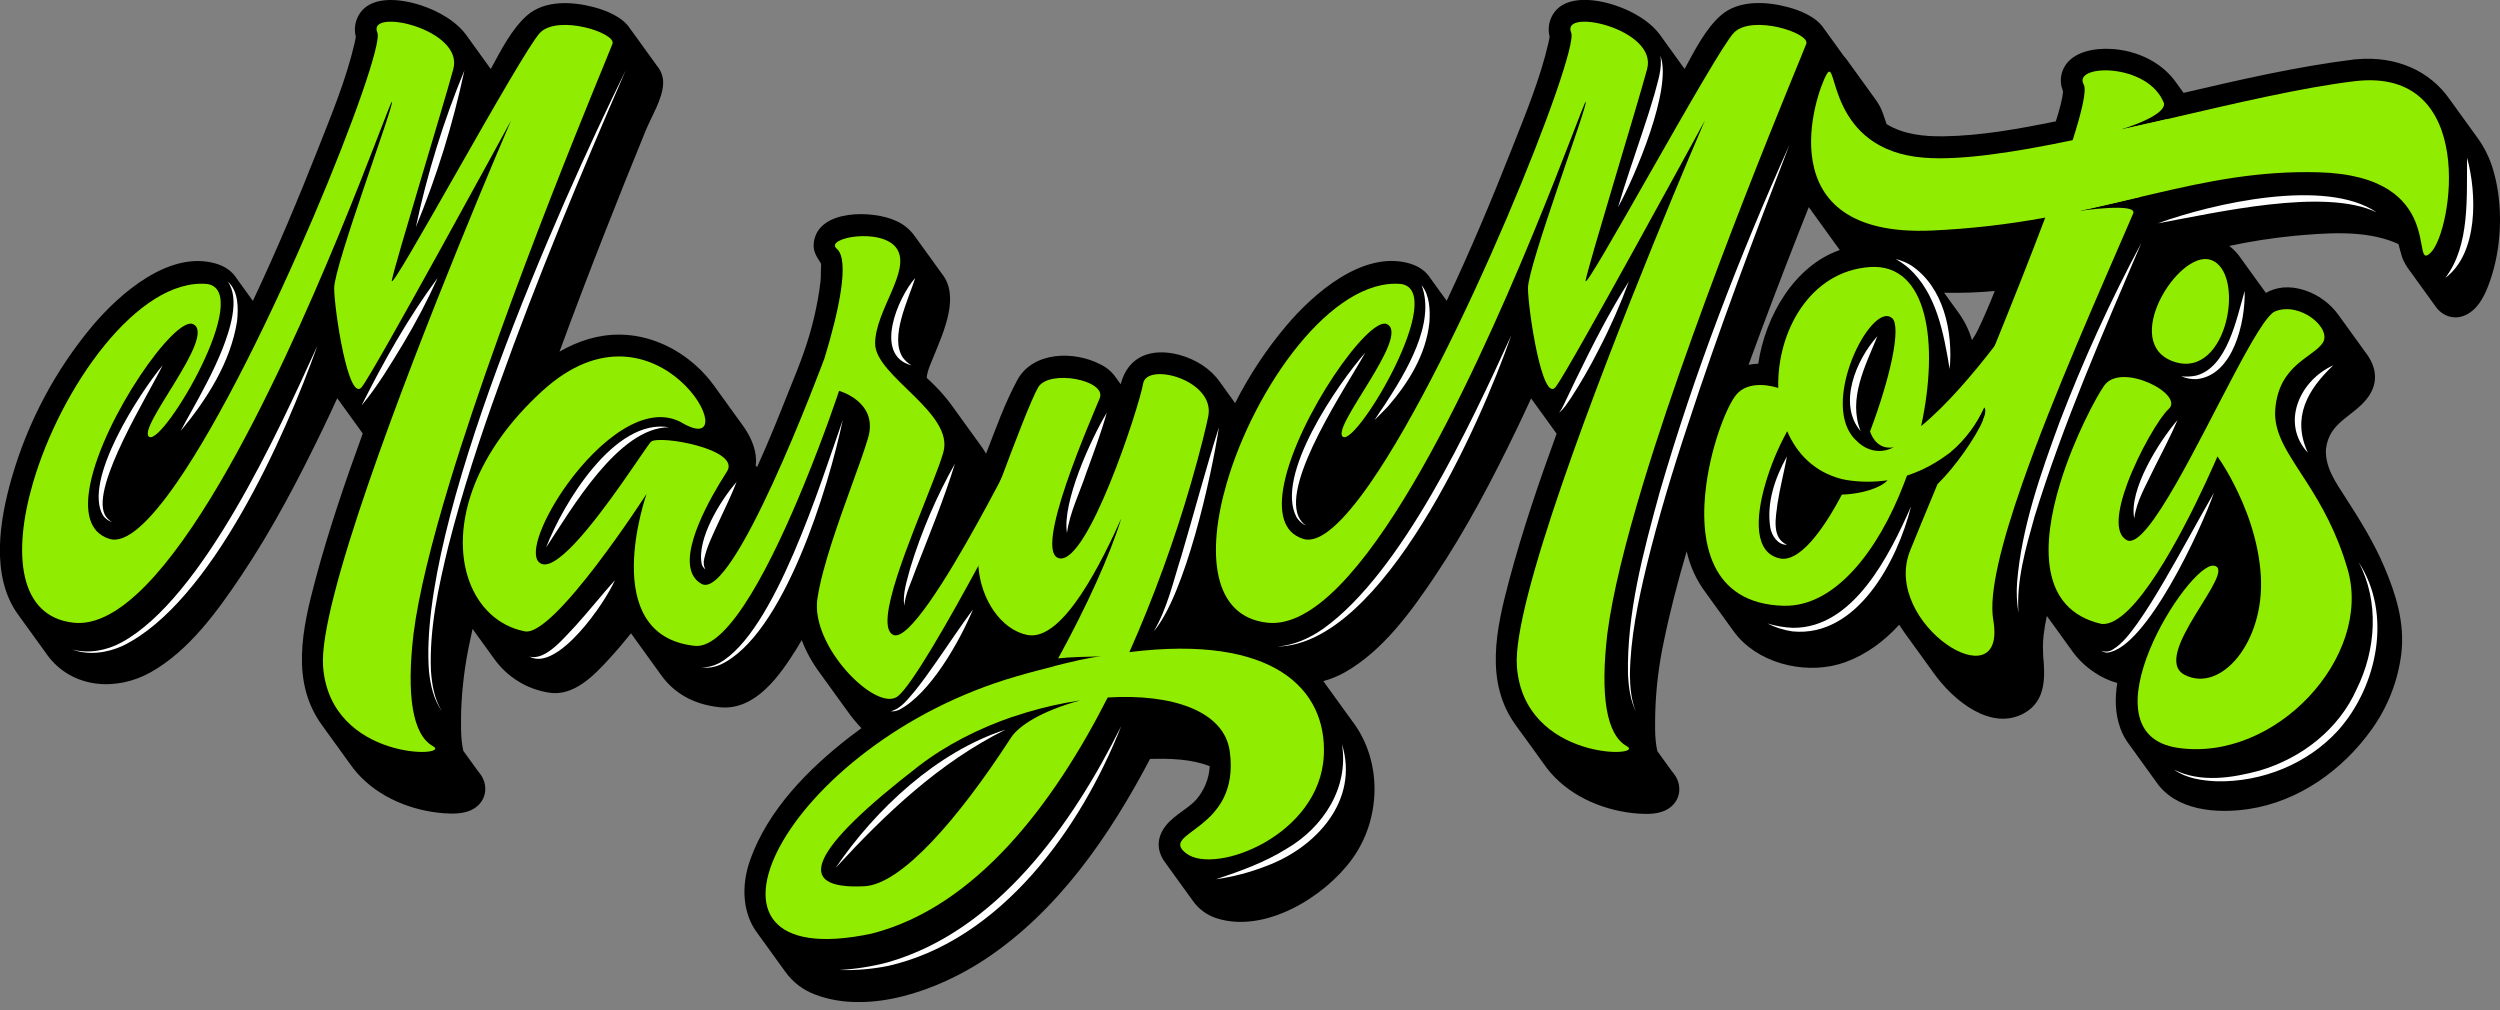
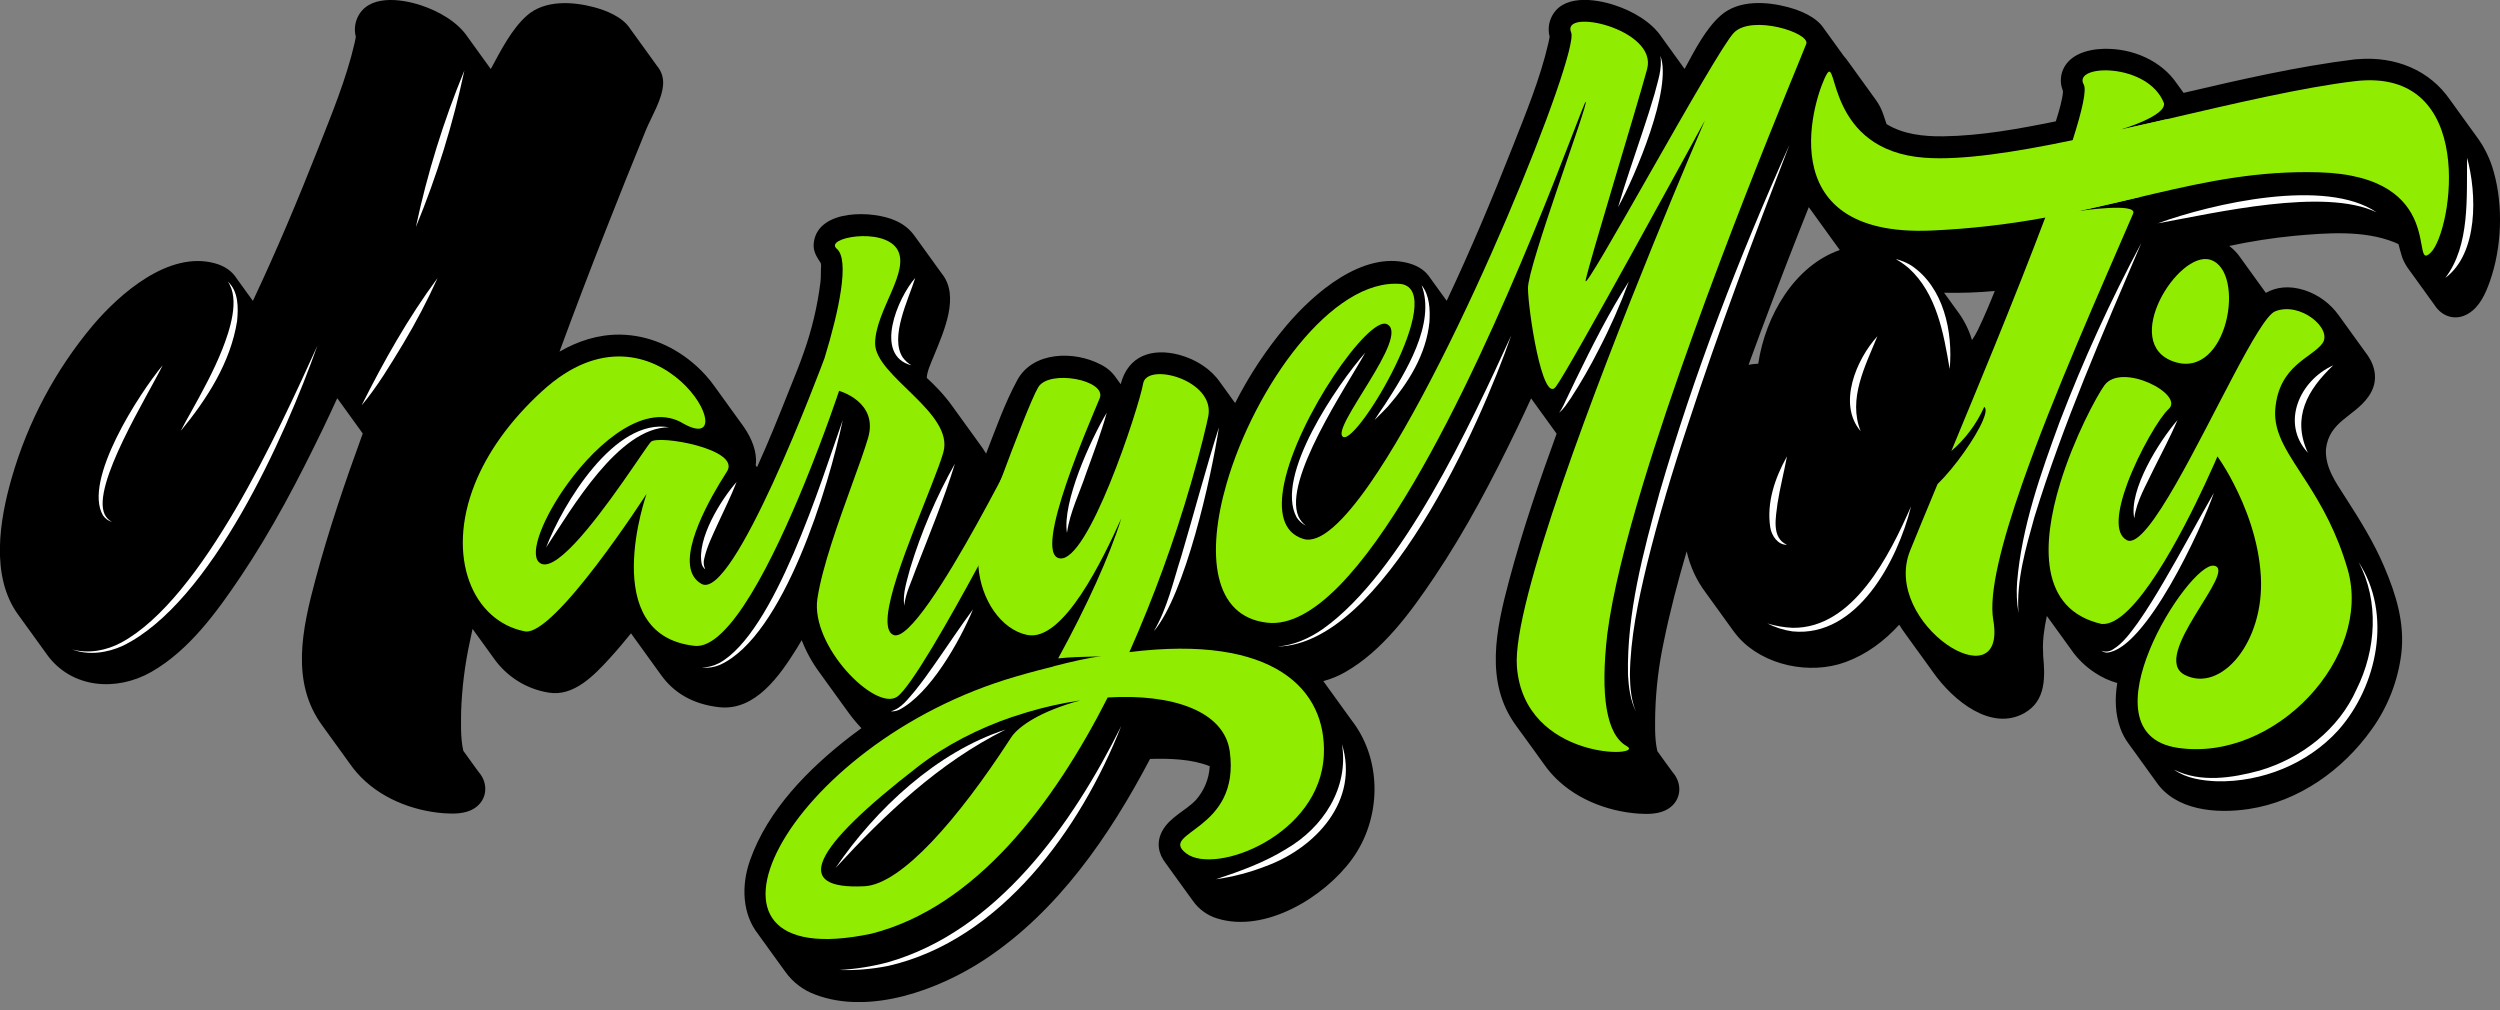
<svg xmlns="http://www.w3.org/2000/svg" width="193" height="78" viewBox="0 0 193 78" fill="none">
  <rect x="0" y="0" width="193" height="78" fill="#808080" stroke="none" />
  <g clip-path="url(#clip0_1311_568)">
    <path d="M192.509 13.24C192.245 12.283 191.809 11.383 191.223 10.585C191.177 10.519 191.13 10.455 191.083 10.39L190.944 10.197C190.896 10.133 190.851 10.069 190.802 10.004C190.754 9.94 190.711 9.876 190.663 9.811C190.614 9.747 190.57 9.681 190.523 9.618C190.476 9.556 190.431 9.488 190.384 9.425C190.337 9.363 190.291 9.295 190.244 9.231L190.104 9.038C190.059 8.972 190.012 8.909 189.965 8.845C189.918 8.78 189.872 8.714 189.825 8.652C189.778 8.589 189.733 8.521 189.686 8.459C189.639 8.396 189.593 8.328 189.546 8.264L189.407 8.071C189.361 8.005 189.314 7.942 189.267 7.878C189.22 7.814 189.175 7.748 189.128 7.685C187.569 5.44 184.974 4.326 182.011 4.568C181.941 4.568 181.871 4.573 181.801 4.582C177.338 5.132 172.951 6.148 168.574 7.169C168.544 7.125 168.509 7.082 168.477 7.04C168.445 6.998 168.384 6.909 168.337 6.845C168.29 6.781 168.245 6.716 168.198 6.652C168.151 6.588 168.105 6.523 168.058 6.459C166.871 4.7 164.66 3.715 162.415 3.769C161.135 3.801 159.615 4.223 159.183 5.599C159.092 5.91 159.072 6.237 159.124 6.557C159.149 6.74 159.235 6.896 159.265 7.065C159.22 7.69 158.966 8.557 158.709 9.368C155.85 9.947 152.946 10.483 150.025 10.523C148.512 10.543 146.92 10.373 145.64 9.578C145.564 9.354 145.489 9.124 145.408 8.882C145.264 8.433 145.046 8.013 144.762 7.638C144.719 7.571 144.671 7.507 144.623 7.444C144.574 7.382 144.532 7.314 144.483 7.251C144.434 7.189 144.392 7.119 144.344 7.058C144.295 6.998 144.253 6.926 144.204 6.865C144.155 6.805 144.113 6.733 144.064 6.671C144.016 6.608 143.974 6.54 143.925 6.478C143.876 6.415 143.834 6.347 143.785 6.285C143.737 6.222 143.694 6.153 143.646 6.092C143.597 6.031 143.555 5.96 143.506 5.899C143.457 5.838 143.415 5.767 143.367 5.706C143.318 5.645 143.276 5.574 143.227 5.511C143.178 5.448 143.136 5.381 143.087 5.318C143.039 5.255 142.997 5.186 142.948 5.125C142.899 5.064 142.855 4.993 142.808 4.932C142.761 4.871 142.716 4.8 142.667 4.739C142.582 4.609 142.486 4.487 142.381 4.373C142.366 4.353 142.348 4.334 142.332 4.316C142.289 4.248 142.243 4.183 142.193 4.121C142.149 4.055 142.104 3.991 142.053 3.928C142.003 3.865 141.964 3.798 141.914 3.735C141.863 3.672 141.825 3.605 141.774 3.542C141.731 3.475 141.684 3.411 141.635 3.349C141.592 3.282 141.545 3.217 141.495 3.154C141.451 3.088 141.404 3.024 141.355 2.961C141.307 2.899 141.265 2.831 141.216 2.768C141.167 2.706 141.125 2.638 141.075 2.575C141.032 2.508 140.986 2.444 140.935 2.382C140.893 2.315 140.846 2.25 140.796 2.189C140.217 1.3 138.981 0.804 138.014 0.547C136.365 0.11 134.227 -0.022 132.852 1.184C131.675 2.216 130.834 3.876 130.052 5.32C130.024 5.279 129.992 5.238 129.961 5.199C129.918 5.132 129.871 5.069 129.822 5.005C129.773 4.94 129.731 4.876 129.682 4.812C129.634 4.747 129.592 4.683 129.543 4.619C129.494 4.554 129.452 4.488 129.403 4.426C129.354 4.363 129.312 4.295 129.264 4.233C129.215 4.17 129.173 4.102 129.124 4.038C129.075 3.974 129.032 3.909 128.985 3.845C128.937 3.781 128.892 3.716 128.845 3.652C128.798 3.588 128.752 3.523 128.705 3.459C128.658 3.395 128.613 3.329 128.566 3.266C128.519 3.203 128.473 3.136 128.426 3.071C128.379 3.007 128.334 2.943 128.287 2.878C127.48 1.663 126.007 0.847 124.671 0.406C123.114 -0.112 120.523 -0.472 119.729 1.422C119.544 1.868 119.51 2.363 119.632 2.831C119.595 2.987 119.613 2.944 119.632 2.856C119.602 3.009 119.573 3.163 119.538 3.315C118.899 6.085 117.777 8.785 116.74 11.421C115.181 15.377 113.518 19.34 111.685 23.221L111.67 23.2C111.626 23.134 111.579 23.07 111.53 23.007C111.482 22.945 111.44 22.877 111.391 22.814C111.342 22.752 111.3 22.684 111.25 22.621C111.207 22.554 111.16 22.49 111.11 22.428C111.067 22.36 111.021 22.295 110.97 22.233C110.927 22.166 110.881 22.102 110.831 22.04L110.831 22.041C110.691 21.848 110.691 21.848 110.551 21.655L110.552 21.654C110.509 21.587 110.462 21.523 110.412 21.461C110.076 20.94 109.543 20.537 108.746 20.319C105.188 19.347 101.419 22.65 99.329 25.113C97.777 26.952 96.443 28.965 95.352 31.114L95.299 31.046C95.253 30.982 95.208 30.916 95.159 30.853C95.11 30.79 95.068 30.723 95.019 30.66C94.971 30.597 94.929 30.529 94.88 30.467C94.831 30.404 94.789 30.337 94.74 30.272C94.692 30.208 94.65 30.142 94.601 30.079C94.552 30.017 94.51 29.949 94.461 29.886C94.412 29.823 94.37 29.756 94.322 29.693C94.273 29.631 94.231 29.563 94.182 29.5C93.478 28.484 92.332 27.743 91.034 27.392C88.929 26.839 87.086 27.457 86.518 29.659C86.484 29.613 86.452 29.566 86.415 29.52C86.373 29.453 86.326 29.389 86.275 29.327C86.233 29.26 86.186 29.195 86.136 29.133C85.838 28.707 85.438 28.366 84.972 28.141C82.938 27.066 79.738 27.116 78.532 29.348C77.553 31.158 76.873 33.103 76.126 35.02C75.972 34.759 75.804 34.507 75.621 34.266C75.574 34.202 75.529 34.136 75.482 34.073C75.435 34.01 75.389 33.943 75.342 33.88C75.295 33.817 75.25 33.75 75.203 33.687L75.063 33.492L74.924 33.299C74.876 33.235 74.831 33.171 74.782 33.106C74.734 33.042 74.692 32.976 74.643 32.913C74.594 32.851 74.552 32.783 74.503 32.72C74.454 32.658 74.412 32.59 74.364 32.526C74.315 32.461 74.273 32.397 74.224 32.333C74.175 32.268 74.133 32.204 74.085 32.14C74.036 32.075 73.994 32.009 73.945 31.947C73.896 31.884 73.854 31.816 73.805 31.754C73.757 31.691 73.715 31.623 73.666 31.559C73.617 31.494 73.575 31.43 73.526 31.366C73.216 30.934 72.879 30.522 72.517 30.133C72.21 29.795 71.878 29.483 71.544 29.168C71.581 28.648 71.833 28.112 72.084 27.501C72.909 25.486 74.085 22.863 72.724 21.143C72.68 21.079 72.633 21.013 72.583 20.95C72.54 20.883 72.493 20.819 72.443 20.757C72.4 20.69 72.354 20.626 72.304 20.564C72.261 20.497 72.214 20.433 72.164 20.371C72.122 20.305 72.075 20.241 72.025 20.176C71.974 20.112 71.936 20.048 71.885 19.983C71.842 19.916 71.796 19.852 71.746 19.79C71.702 19.724 71.656 19.66 71.606 19.597C71.555 19.535 71.517 19.467 71.466 19.404C71.416 19.342 71.377 19.274 71.327 19.21C71.276 19.145 71.238 19.081 71.187 19.017C71.137 18.952 71.098 18.886 71.048 18.824C70.997 18.761 70.959 18.693 70.908 18.631C70.858 18.568 70.819 18.5 70.769 18.438C70.718 18.375 70.679 18.307 70.629 18.245C70.256 17.711 69.742 17.293 69.144 17.039C67.432 16.243 63.188 16.11 62.83 18.695C62.736 19.372 63.023 19.785 63.36 20.308C63.381 20.376 63.39 20.447 63.388 20.518C63.358 20.933 63.388 21.346 63.341 21.761C63.111 23.616 62.68 25.439 62.055 27.199C61.73 28.151 61.337 29.085 60.965 30.02C60.165 32.035 59.349 34.073 58.443 36.068C58.409 36.02 58.377 35.969 58.34 35.922C58.36 35.788 58.369 35.653 58.367 35.517C58.349 34.515 57.863 33.528 57.224 32.681C57.178 32.615 57.133 32.551 57.084 32.488C57.036 32.426 56.993 32.358 56.945 32.294C56.896 32.229 56.854 32.165 56.805 32.101C56.756 32.036 56.714 31.972 56.666 31.908C56.617 31.843 56.575 31.777 56.526 31.715C56.477 31.652 56.435 31.584 56.386 31.522C56.338 31.459 56.296 31.391 56.247 31.329C56.198 31.266 56.156 31.198 56.107 31.134C56.059 31.07 56.017 31.005 55.968 30.941C55.919 30.877 55.875 30.811 55.828 30.748C55.781 30.685 55.736 30.617 55.689 30.555C55.642 30.492 55.596 30.424 55.549 30.362C55.502 30.299 55.457 30.232 55.41 30.167L55.27 29.974L55.13 29.781C54.727 29.22 54.264 28.703 53.75 28.242C52.129 26.784 50.064 25.858 47.864 25.833C46.175 25.813 44.611 26.331 43.193 27.148C44.33 24.053 45.503 20.973 46.711 17.906C47.74 15.283 48.786 12.673 49.849 10.077C50.286 9.005 51.144 7.66 51.194 6.469C51.218 5.968 51.051 5.476 50.728 5.095C50.684 5.028 50.639 4.964 50.589 4.902C50.538 4.839 50.499 4.771 50.449 4.708C50.406 4.642 50.359 4.577 50.309 4.515C50.267 4.448 50.22 4.384 50.17 4.322C50.127 4.255 50.08 4.19 50.03 4.128C49.987 4.062 49.941 3.997 49.891 3.935C49.84 3.872 49.802 3.804 49.751 3.742C49.701 3.679 49.662 3.611 49.612 3.549C49.569 3.482 49.522 3.418 49.472 3.356C49.429 3.288 49.382 3.223 49.333 3.161C49.289 3.095 49.242 3.031 49.193 2.968C49.144 2.905 49.102 2.838 49.053 2.775C49.005 2.712 48.963 2.645 48.912 2.582C48.87 2.515 48.823 2.45 48.773 2.389C48.73 2.322 48.684 2.257 48.633 2.196C48.055 1.307 46.819 0.811 45.852 0.554C44.202 0.117 42.065 -0.015 40.69 1.19C39.512 2.223 38.672 3.882 37.89 5.326C37.861 5.286 37.829 5.245 37.799 5.206C37.755 5.139 37.708 5.076 37.659 5.012C37.611 4.947 37.569 4.883 37.52 4.819C37.471 4.754 37.429 4.69 37.38 4.626C37.331 4.561 37.289 4.495 37.241 4.433C37.192 4.37 37.15 4.302 37.101 4.24C37.052 4.177 37.01 4.109 36.962 4.045C36.913 3.98 36.869 3.916 36.822 3.852C36.775 3.787 36.73 3.723 36.682 3.659C36.635 3.594 36.59 3.53 36.543 3.466C36.496 3.401 36.45 3.335 36.403 3.273C36.356 3.21 36.311 3.142 36.264 3.078C36.217 3.014 36.171 2.949 36.124 2.885C35.319 1.669 33.844 0.853 32.509 0.413C30.952 -0.105 28.361 -0.466 27.567 1.429C27.382 1.875 27.347 2.37 27.469 2.838C27.432 2.993 27.451 2.951 27.469 2.863C27.439 3.015 27.41 3.169 27.375 3.322C26.736 6.092 25.615 8.792 24.577 11.428C23.018 15.383 21.355 19.347 19.523 23.227L19.507 23.207C19.464 23.141 19.417 23.077 19.368 23.014C19.319 22.951 19.277 22.884 19.228 22.821C19.18 22.758 19.137 22.691 19.087 22.628C19.044 22.561 18.997 22.497 18.947 22.435C18.905 22.367 18.858 22.302 18.808 22.24C18.765 22.173 18.718 22.109 18.668 22.047C18.625 21.98 18.579 21.916 18.529 21.854C18.486 21.787 18.439 21.723 18.389 21.661C18.346 21.594 18.3 21.53 18.25 21.468C17.913 20.947 17.38 20.544 16.583 20.325C13.025 19.354 9.257 22.657 7.167 25.12C4.278 28.561 2.143 32.577 0.901 36.906C-0.035 40.156 -0.743 44.477 1.384 47.43C1.401 47.452 1.419 47.472 1.436 47.496L1.523 47.623C1.54 47.646 1.559 47.665 1.576 47.689L1.663 47.816C1.68 47.839 1.698 47.858 1.715 47.882L1.803 48.009C1.819 48.032 1.838 48.053 1.855 48.075C1.872 48.097 1.912 48.161 1.942 48.202C1.972 48.242 1.978 48.246 1.994 48.268C2.011 48.29 2.051 48.354 2.082 48.396C2.112 48.439 2.117 48.439 2.134 48.462L2.221 48.589C2.238 48.613 2.257 48.632 2.275 48.656C2.294 48.679 2.331 48.74 2.361 48.782C2.391 48.825 2.396 48.825 2.415 48.849C2.433 48.872 2.47 48.933 2.5 48.975C2.531 49.018 2.536 49.02 2.554 49.041C2.573 49.063 2.61 49.128 2.64 49.169C2.67 49.209 2.675 49.212 2.694 49.234C2.712 49.257 2.749 49.321 2.78 49.361C2.81 49.402 2.817 49.406 2.833 49.429C2.85 49.453 2.889 49.514 2.919 49.556C2.949 49.599 2.956 49.599 2.973 49.622C2.99 49.646 3.028 49.707 3.059 49.749C3.089 49.791 3.096 49.791 3.113 49.815C3.129 49.839 3.168 49.9 3.198 49.942C3.229 49.984 3.235 49.984 3.252 50.008C3.269 50.032 3.308 50.095 3.338 50.135C3.368 50.176 3.375 50.179 3.392 50.201C3.408 50.223 3.447 50.288 3.477 50.328C3.508 50.369 3.514 50.372 3.531 50.394L3.617 50.523C5.522 53.164 8.998 53.401 11.675 51.877C14.591 50.218 16.748 47.235 18.586 44.501C21.009 40.896 23.035 37.022 24.924 33.111C25.302 32.328 25.67 31.538 26.035 30.741C26.07 30.792 26.106 30.841 26.143 30.888C26.18 30.936 26.235 31.02 26.282 31.083C26.329 31.146 26.375 31.213 26.422 31.276C26.469 31.339 26.514 31.407 26.561 31.469C26.608 31.532 26.654 31.599 26.703 31.662C26.751 31.725 26.793 31.793 26.842 31.855C26.885 31.922 26.932 31.986 26.982 32.048C27.025 32.116 27.073 32.18 27.121 32.243C27.17 32.306 27.212 32.373 27.261 32.436C27.31 32.498 27.352 32.566 27.4 32.629C27.449 32.691 27.491 32.759 27.54 32.822C27.589 32.885 27.631 32.954 27.68 33.015C27.728 33.076 27.77 33.147 27.819 33.21C27.868 33.272 27.91 33.34 27.959 33.403L28.004 33.469C26.651 37.176 25.376 40.918 24.355 44.731C23.334 48.544 22.413 52.676 24.893 56.031C24.939 56.096 24.986 56.161 25.033 56.225L25.172 56.418L25.312 56.611L25.451 56.804L25.591 56.997C25.637 57.063 25.684 57.128 25.731 57.19C25.778 57.253 25.823 57.321 25.87 57.385C25.917 57.449 25.963 57.514 26.012 57.578C26.06 57.642 26.102 57.707 26.151 57.771C26.2 57.835 26.242 57.9 26.291 57.964C26.339 58.028 26.381 58.093 26.43 58.157C26.479 58.221 26.521 58.287 26.57 58.352C26.619 58.416 26.662 58.48 26.709 58.545L26.849 58.738L26.988 58.931C27.163 59.183 27.351 59.425 27.552 59.655C29.225 61.569 31.811 62.606 34.3 62.786C35.051 62.838 35.949 62.833 36.608 62.413C37.646 61.753 37.695 60.487 37 59.655C36.959 59.596 36.915 59.54 36.867 59.486C36.825 59.418 36.779 59.353 36.728 59.291C36.685 59.224 36.639 59.16 36.588 59.098C36.546 59.031 36.499 58.967 36.449 58.905C36.406 58.838 36.36 58.774 36.309 58.712C36.267 58.645 36.22 58.581 36.17 58.519C36.127 58.452 36.08 58.386 36.03 58.325C35.987 58.258 35.941 58.193 35.89 58.132C35.853 58.074 35.811 58.016 35.768 57.962C35.529 56.946 35.599 55.65 35.599 54.927C35.662 53.109 35.887 51.302 36.274 49.526C36.341 49.201 36.411 48.876 36.482 48.552L36.592 48.705C36.639 48.769 36.682 48.835 36.731 48.898C36.78 48.96 36.824 49.028 36.871 49.091C36.918 49.153 36.963 49.221 37.01 49.284C37.057 49.346 37.103 49.414 37.152 49.477C37.2 49.539 37.242 49.607 37.291 49.671C37.34 49.736 37.382 49.802 37.431 49.864C37.48 49.927 37.522 49.995 37.57 50.057C37.619 50.12 37.661 50.188 37.71 50.25C37.759 50.313 37.801 50.381 37.849 50.443C37.898 50.506 37.94 50.574 37.989 50.636C38.038 50.699 38.08 50.768 38.129 50.831C38.625 51.534 39.256 52.129 39.984 52.583C40.712 53.036 41.523 53.338 42.369 53.471C44.298 53.794 45.889 52.116 47.078 50.809C47.644 50.191 48.187 49.548 48.714 48.892C48.791 49.008 48.87 49.123 48.956 49.231C49.001 49.295 49.047 49.361 49.095 49.424C49.144 49.487 49.186 49.554 49.235 49.617C49.284 49.68 49.326 49.748 49.374 49.81C49.423 49.873 49.465 49.941 49.514 50.003C49.563 50.066 49.605 50.135 49.654 50.196C49.702 50.257 49.745 50.328 49.793 50.391C49.842 50.453 49.884 50.521 49.933 50.584C49.982 50.647 50.024 50.714 50.072 50.777C50.121 50.84 50.163 50.907 50.212 50.97C50.261 51.032 50.303 51.1 50.352 51.163C50.4 51.225 50.442 51.295 50.491 51.358C50.54 51.42 50.582 51.488 50.631 51.551C50.679 51.613 50.721 51.681 50.77 51.744C50.819 51.806 50.861 51.874 50.91 51.937C50.959 51.999 51.001 52.067 51.049 52.13C51.994 53.442 53.434 54.366 55.527 54.596C58.313 54.903 60.209 52.145 61.512 50.056C61.643 49.846 61.766 49.632 61.892 49.421C62.243 50.328 62.716 51.182 63.298 51.96C63.343 52.026 63.39 52.091 63.437 52.153C63.484 52.216 63.53 52.284 63.577 52.348L63.716 52.541L63.856 52.734L63.995 52.927C64.043 52.993 64.088 53.057 64.135 53.12C64.182 53.183 64.227 53.251 64.275 53.313L64.414 53.508L64.554 53.701L64.693 53.894L64.833 54.087C64.88 54.153 64.925 54.217 64.972 54.28L65.114 54.474L65.253 54.667L65.393 54.861C65.73 55.338 66.101 55.791 66.502 56.215C66.205 56.43 65.909 56.648 65.618 56.874C62.423 59.349 59.284 62.507 57.905 66.406C57.187 68.437 57.333 70.593 58.524 72.111C58.569 72.176 58.614 72.242 58.663 72.304C58.712 72.367 58.754 72.435 58.803 72.497C58.852 72.56 58.894 72.628 58.942 72.69C58.991 72.753 59.033 72.821 59.082 72.883C59.131 72.946 59.173 73.014 59.221 73.078C59.27 73.142 59.312 73.208 59.361 73.271C59.41 73.334 59.452 73.401 59.501 73.464C59.549 73.527 59.592 73.594 59.64 73.657C59.689 73.72 59.731 73.787 59.78 73.85C59.829 73.913 59.871 73.98 59.919 74.045C59.968 74.109 60.01 74.175 60.059 74.238C60.108 74.3 60.15 74.368 60.199 74.431C60.247 74.493 60.289 74.561 60.338 74.624C60.387 74.686 60.429 74.754 60.479 74.817C60.53 74.879 60.568 74.947 60.619 75.01C61.196 75.825 62.007 76.444 62.943 76.784C67.158 78.382 72.49 76.405 76.02 74.075C81.666 70.35 85.665 64.526 88.784 58.589C90.246 58.545 91.996 58.589 93.392 59.151C93.34 60.114 92.965 61.032 92.329 61.753C91.55 62.589 90.311 63.058 89.714 64.176C89.245 65.068 89.447 65.933 89.972 66.614C90.015 66.68 90.062 66.744 90.111 66.807C90.16 66.87 90.202 66.937 90.251 67C90.299 67.062 90.341 67.13 90.39 67.193C90.439 67.255 90.481 67.323 90.53 67.386C90.579 67.448 90.621 67.516 90.669 67.581C90.718 67.645 90.76 67.709 90.809 67.774C90.858 67.838 90.9 67.904 90.948 67.967C90.997 68.029 91.039 68.097 91.088 68.16C91.137 68.222 91.179 68.29 91.228 68.353C91.276 68.415 91.318 68.483 91.367 68.547C91.416 68.612 91.458 68.676 91.508 68.74C91.551 68.807 91.598 68.872 91.648 68.933C91.69 68.999 91.739 69.064 91.788 69.126C91.836 69.189 91.878 69.257 91.927 69.319C91.976 69.382 92.018 69.45 92.067 69.512C92.522 70.174 93.186 70.663 93.95 70.899C97.68 72.072 102.252 69.245 104.375 66.328C106.615 63.255 106.743 58.816 104.443 55.736L104.389 55.67C104.359 55.627 104.333 55.585 104.303 55.543L104.249 55.477C104.219 55.434 104.194 55.391 104.164 55.35L104.11 55.284C104.079 55.242 104.054 55.197 104.022 55.157C103.99 55.116 103.987 55.113 103.97 55.089C103.953 55.065 103.915 55.005 103.883 54.964C103.851 54.923 103.847 54.92 103.831 54.896C103.814 54.872 103.775 54.812 103.743 54.771C103.711 54.73 103.708 54.727 103.689 54.703C103.671 54.679 103.636 54.618 103.604 54.576L103.55 54.51C103.521 54.468 103.496 54.424 103.464 54.383C103.432 54.343 103.429 54.339 103.41 54.317C103.392 54.295 103.355 54.231 103.324 54.19C103.294 54.15 103.289 54.146 103.271 54.122C103.252 54.099 103.215 54.038 103.185 53.997C103.155 53.956 103.15 53.953 103.131 53.929C103.113 53.906 103.076 53.845 103.045 53.804C103.015 53.764 103.01 53.76 102.992 53.736C102.973 53.713 102.936 53.652 102.906 53.609L102.852 53.543C102.822 53.501 102.797 53.457 102.766 53.416L102.712 53.35C102.682 53.308 102.657 53.264 102.627 53.223C102.596 53.183 102.591 53.179 102.573 53.157C102.554 53.135 102.517 53.071 102.487 53.03C102.457 52.99 102.45 52.986 102.433 52.963C102.416 52.939 102.378 52.878 102.348 52.837C102.317 52.797 102.311 52.793 102.294 52.77C102.277 52.746 102.238 52.685 102.208 52.644C102.178 52.604 102.176 52.604 102.159 52.583C102.746 52.425 103.311 52.193 103.841 51.893C106.756 50.233 108.914 47.25 110.752 44.516C113.175 40.911 115.201 37.038 117.089 33.127C117.468 32.343 117.836 31.554 118.201 30.756C118.236 30.807 118.272 30.856 118.309 30.904C118.346 30.951 118.401 31.036 118.448 31.097C118.495 31.158 118.541 31.229 118.588 31.291C118.635 31.354 118.68 31.422 118.727 31.484C118.774 31.547 118.82 31.615 118.867 31.677C118.914 31.74 118.959 31.808 119.006 31.87C119.053 31.933 119.099 32.002 119.148 32.063C119.196 32.124 119.238 32.196 119.287 32.258C119.336 32.321 119.378 32.389 119.427 32.451C119.476 32.514 119.518 32.581 119.566 32.644C119.615 32.707 119.657 32.775 119.706 32.837C119.755 32.9 119.797 32.968 119.845 33.03C119.889 33.097 119.935 33.161 119.985 33.223C120.03 33.291 120.076 33.355 120.125 33.418L120.17 33.484C118.816 37.192 117.542 40.933 116.521 44.746C115.5 48.559 114.579 52.692 117.059 56.046C117.105 56.112 117.152 56.176 117.199 56.24L117.338 56.433L117.491 56.637L117.631 56.83L117.77 57.023C117.816 57.089 117.863 57.153 117.91 57.216C117.957 57.278 118.003 57.346 118.05 57.41C118.097 57.475 118.142 57.539 118.191 57.603C118.24 57.668 118.282 57.732 118.33 57.796C118.379 57.861 118.421 57.925 118.47 57.989C118.519 58.054 118.561 58.118 118.61 58.182C118.658 58.247 118.7 58.313 118.749 58.377C118.798 58.441 118.84 58.506 118.889 58.57L119.028 58.763L119.168 58.956C119.342 59.208 119.53 59.45 119.731 59.681C121.404 61.594 123.99 62.632 126.479 62.811C127.231 62.864 128.129 62.859 128.788 62.439C129.825 61.778 129.874 60.514 129.18 59.681C129.139 59.622 129.095 59.566 129.048 59.511C129.005 59.444 128.959 59.379 128.909 59.317C128.865 59.251 128.82 59.186 128.769 59.124C128.726 59.057 128.679 58.992 128.628 58.931C128.586 58.863 128.539 58.799 128.488 58.738C128.447 58.67 128.4 58.606 128.349 58.545C128.307 58.477 128.261 58.412 128.209 58.352C128.167 58.284 128.12 58.219 128.07 58.157C128.033 58.099 127.991 58.042 127.947 57.988C127.708 56.972 127.779 55.673 127.787 54.952C127.843 53.13 128.063 51.316 128.445 49.534C128.924 47.184 129.538 44.863 130.212 42.562C130.467 43.713 130.964 44.795 131.67 45.737C131.715 45.801 131.761 45.867 131.809 45.93C131.858 45.992 131.9 46.06 131.949 46.123C131.998 46.185 132.04 46.253 132.089 46.316C132.137 46.378 132.179 46.446 132.228 46.509C132.277 46.571 132.319 46.639 132.368 46.703C132.417 46.768 132.459 46.834 132.507 46.896C132.556 46.959 132.598 47.027 132.647 47.089C132.696 47.152 132.738 47.22 132.786 47.282C132.835 47.345 132.877 47.413 132.926 47.475C132.975 47.538 133.017 47.606 133.066 47.67C133.114 47.734 133.156 47.799 133.205 47.863C133.254 47.927 133.296 47.993 133.345 48.056C133.393 48.119 133.436 48.187 133.484 48.249C133.533 48.312 133.575 48.38 133.624 48.442C133.673 48.505 133.716 48.572 133.765 48.637C133.901 48.827 134.044 49.013 134.201 49.191C136.156 51.388 139.733 52.113 142.457 51.119C144.09 50.525 145.46 49.497 146.619 48.229C146.77 48.475 146.938 48.723 147.123 48.974L147.263 49.167L147.402 49.36L147.542 49.553L147.681 49.748L147.821 49.941L147.96 50.133C148.005 50.198 148.052 50.262 148.102 50.327C148.145 50.391 148.193 50.455 148.241 50.52C148.29 50.584 148.332 50.648 148.381 50.712C148.43 50.777 148.472 50.843 148.52 50.907C148.569 50.972 148.611 51.036 148.66 51.1C148.709 51.165 148.751 51.229 148.8 51.293L148.939 51.486L149.079 51.679L149.218 51.874C150.817 54.146 153.747 56.467 156.272 55.054C157.981 54.097 157.887 52.223 157.723 50.533C157.752 50.831 157.712 50.062 157.713 49.952C157.713 49.646 157.735 49.34 157.767 49.035C157.825 48.537 157.908 48.042 158.016 47.553C158.033 47.579 158.053 47.602 158.07 47.626C158.115 47.692 158.162 47.755 158.209 47.819C158.256 47.883 158.302 47.948 158.349 48.012C158.396 48.076 158.441 48.142 158.49 48.205C158.539 48.268 158.581 48.336 158.63 48.4C158.678 48.464 158.721 48.529 158.769 48.593C158.818 48.657 158.86 48.721 158.909 48.786C158.958 48.85 159.001 48.914 159.048 48.979C159.096 49.043 159.141 49.109 159.188 49.172C159.235 49.234 159.28 49.302 159.328 49.367C159.375 49.431 159.42 49.495 159.467 49.56C159.514 49.624 159.56 49.688 159.607 49.753C159.654 49.817 159.699 49.881 159.746 49.946C159.793 50.01 159.839 50.076 159.886 50.139C160.373 50.849 160.995 51.456 161.715 51.925C162.248 52.285 162.834 52.557 163.452 52.729C163.261 53.914 163.284 55.099 163.691 56.224C163.849 56.663 164.073 57.077 164.354 57.449C164.399 57.515 164.446 57.58 164.493 57.642C164.54 57.705 164.586 57.773 164.633 57.835C164.68 57.898 164.725 57.966 164.774 58.028C164.823 58.091 164.865 58.159 164.914 58.221C164.962 58.284 165.004 58.352 165.053 58.416C165.102 58.48 165.144 58.546 165.193 58.609C165.241 58.672 165.284 58.739 165.332 58.802C165.381 58.865 165.423 58.932 165.472 58.995C165.521 59.058 165.563 59.125 165.611 59.188C165.66 59.251 165.702 59.318 165.751 59.383C165.8 59.447 165.842 59.513 165.891 59.576C165.939 59.638 165.981 59.706 166.03 59.769C166.079 59.831 166.123 59.899 166.17 59.962C166.217 60.024 166.262 60.092 166.309 60.155C166.356 60.217 166.402 60.285 166.449 60.348C167.949 62.564 171.06 62.84 173.602 62.457C177.459 61.877 180.866 59.445 183.106 56.293C184.333 54.579 185.115 52.583 185.379 50.487C185.664 48.117 184.983 45.916 184.066 43.763C183.251 41.843 182.164 40.105 181.039 38.358C180.311 37.224 179.487 36.076 179.563 34.672C179.812 32.509 181.73 32.178 182.834 30.634C183.674 29.458 183.4 28.227 182.649 27.248C182.605 27.184 182.558 27.12 182.509 27.055C182.46 26.991 182.418 26.925 182.369 26.862C182.321 26.8 182.279 26.732 182.23 26.669C182.181 26.607 182.139 26.539 182.09 26.476C182.042 26.414 182 26.346 181.951 26.282C181.902 26.217 181.86 26.153 181.811 26.089C181.762 26.024 181.72 25.958 181.672 25.895C181.623 25.833 181.581 25.765 181.532 25.703C181.483 25.64 181.441 25.572 181.393 25.509C181.344 25.447 181.302 25.379 181.253 25.315C181.204 25.25 181.162 25.186 181.113 25.122C181.065 25.058 181.023 24.993 180.974 24.929C180.925 24.864 180.881 24.798 180.834 24.736C180.787 24.673 180.742 24.605 180.695 24.543C180.648 24.48 180.602 24.412 180.555 24.35C179.903 23.434 178.978 22.753 177.913 22.404C176.706 22.02 175.727 22.161 174.925 22.609C174.885 22.552 174.843 22.496 174.801 22.44C174.759 22.384 174.708 22.31 174.66 22.245C174.611 22.181 174.569 22.117 174.52 22.052C174.471 21.988 174.429 21.922 174.381 21.859C174.332 21.797 174.29 21.729 174.241 21.666C174.192 21.604 174.15 21.536 174.101 21.473C174.053 21.411 174.011 21.343 173.962 21.28C173.913 21.218 173.871 21.15 173.822 21.085C173.774 21.021 173.731 20.957 173.683 20.892C173.634 20.828 173.592 20.762 173.543 20.7C173.494 20.637 173.452 20.569 173.404 20.506C173.355 20.444 173.313 20.376 173.264 20.314C173.215 20.251 173.173 20.183 173.124 20.119C173.076 20.055 173.034 19.99 172.985 19.926C172.744 19.566 172.445 19.248 172.1 18.986C173.761 18.63 175.44 18.369 177.13 18.204C179.608 17.984 182.485 17.747 184.865 18.712C184.971 18.756 185.068 18.8 185.164 18.846C185.25 19.167 185.332 19.511 185.45 19.877C185.589 20.234 185.778 20.569 186.012 20.872C186.055 20.939 186.102 21.004 186.153 21.065C186.195 21.133 186.242 21.197 186.292 21.258C186.335 21.325 186.382 21.39 186.432 21.451C186.475 21.519 186.522 21.584 186.572 21.646C186.615 21.713 186.661 21.777 186.711 21.839L186.711 21.839C186.92 22.128 186.92 22.128 187.129 22.417L187.13 22.418C187.173 22.485 187.22 22.55 187.269 22.613C187.312 22.68 187.359 22.744 187.409 22.806C187.452 22.873 187.498 22.937 187.549 22.999C187.592 23.065 187.638 23.13 187.688 23.192L187.688 23.192C187.828 23.386 187.828 23.386 187.968 23.579C188.52 24.433 189.565 24.807 190.558 24.209C191.44 23.679 191.887 22.657 192.216 21.729C193.138 19.116 193.266 15.906 192.509 13.24ZM152.687 25.484C152.556 25.751 152.406 26.009 152.238 26.255C151.996 25.44 151.609 24.677 151.097 24.001C151.051 23.937 151.006 23.871 150.957 23.808C150.908 23.745 150.866 23.678 150.817 23.615C150.769 23.552 150.727 23.483 150.678 23.422C150.629 23.361 150.587 23.29 150.538 23.227C150.489 23.165 150.447 23.097 150.399 23.034C150.35 22.972 150.308 22.904 150.259 22.841C150.21 22.779 150.168 22.711 150.12 22.648L150.086 22.599C151.391 22.629 152.697 22.584 153.997 22.464C153.59 23.486 153.16 24.499 152.687 25.484ZM138.879 17.909C139.129 17.269 139.383 16.631 139.637 15.993L139.721 16.105C139.766 16.171 139.814 16.233 139.861 16.297C139.908 16.362 139.953 16.426 140 16.491C140.047 16.555 140.093 16.621 140.14 16.685L140.279 16.878L140.419 17.071C140.464 17.137 140.511 17.2 140.558 17.264C140.606 17.329 140.651 17.393 140.698 17.457C140.745 17.522 140.79 17.588 140.838 17.65C140.885 17.713 140.93 17.781 140.977 17.845L141.117 18.038L141.256 18.231C141.302 18.297 141.349 18.36 141.396 18.424C141.443 18.488 141.488 18.553 141.535 18.617C141.582 18.681 141.628 18.747 141.675 18.812C141.722 18.876 141.769 18.94 141.816 19.005C141.885 19.105 141.957 19.203 142.031 19.301C138.561 20.51 136.292 24.34 135.736 28.078C135.485 28.087 135.236 28.115 134.989 28.163C136.24 24.724 137.545 21.309 138.879 17.906V17.909ZM159.27 7.096C159.348 7.629 159.27 7.143 159.27 7.079V7.096Z" fill="black" />
-     <path d="M47.285 3.376C47.07 4.023 39.131 22.711 34.687 37.344C33.342 41.785 32.316 45.853 31.924 48.93C31.366 53.709 31.847 56.718 33.422 57.602C34.998 58.485 25.501 58.771 24.942 51.461C24.759 49.031 26.298 43.564 28.437 37.344C32.657 25.078 39.198 9.886 39.457 9.298C39.103 9.95 28.965 28.552 27.939 29.871C26.913 31.19 25.814 23.984 25.798 22.252C25.783 20.52 30.529 7.861 30.249 7.861C30.068 7.861 23.957 25.413 16.938 37.33C13.185 43.703 9.175 48.464 5.672 48.073C1.438 47.601 0.964 42.735 2.531 37.33C4.682 29.896 10.671 21.433 16.005 21.924C19.637 22.486 12.654 34.295 11.537 33.733C10.421 33.17 16.844 25.86 14.889 25.017C13.501 24.417 8.033 32.175 6.974 37.332C6.542 39.443 6.846 41.118 8.465 41.607C9.745 41.991 11.563 40.253 13.596 37.332C20.458 27.465 29.777 4.038 29.133 2.519C28.292 0.552 35.835 2.238 34.996 5.331C34.157 8.425 30.529 20.23 30.249 21.641C29.97 23.051 40.303 3.926 41.7 2.519C43.098 1.112 47.564 2.531 47.285 3.376Z" fill="#90EC00" />
    <path d="M139.447 3.376C139.232 4.023 131.293 22.711 126.849 37.344C125.504 41.785 124.478 45.853 124.086 48.93C123.528 53.709 124.009 56.718 125.584 57.602C127.16 58.485 117.659 58.771 117.105 51.461C116.921 49.031 118.46 43.564 120.599 37.344C124.819 25.078 131.361 9.886 131.619 9.298C131.265 9.95 121.127 28.552 120.101 29.871C119.075 31.19 117.976 23.984 117.959 22.252C117.942 20.52 122.691 7.861 122.411 7.861C122.23 7.861 116.119 25.413 109.101 37.33C105.347 43.703 101.337 48.464 97.834 48.073C93.6 47.601 93.126 42.735 94.693 37.33C96.844 29.896 102.834 21.433 108.167 21.924C111.799 22.486 104.816 34.295 103.699 33.733C102.583 33.17 109.006 25.86 107.051 25.017C105.664 24.417 100.195 32.175 99.136 37.332C98.704 39.443 99.008 41.118 100.627 41.607C101.907 41.991 103.725 40.253 105.758 37.332C112.62 27.465 121.939 4.038 121.295 2.519C120.454 0.552 127.997 2.238 127.158 5.331C126.319 8.425 122.691 20.23 122.411 21.641C122.132 23.051 132.465 3.926 133.863 2.519C135.26 1.112 139.726 2.531 139.447 3.376Z" fill="#90EC00" />
    <path d="M78.463 34.681L78.025 37.344L77.629 39.735C77.629 39.735 76.733 41.463 75.513 43.71C73.4 47.614 70.314 53.079 69.25 53.794C67.568 54.92 62.547 49.858 63.105 46.202C63.482 43.727 64.758 40.221 65.796 37.344C66.3 35.969 66.739 34.738 67.01 33.829C67.851 31.017 64.777 30.174 64.777 30.174C64.777 30.174 63.691 33.459 62.098 37.344C59.744 43.1 56.275 50.193 53.605 49.858C46.065 49.011 49.916 38.126 49.916 38.126C49.916 38.126 42.714 49.3 40.479 48.733C36.516 47.934 34.382 43.036 36.663 37.344C37.6 35.011 39.278 32.544 41.876 30.174C50.812 22.018 57.795 35.517 52.767 32.705C49.937 30.965 46.226 34.029 43.818 37.344C41.949 39.923 40.864 42.654 41.595 43.39C42.688 44.489 45.799 40.446 47.985 37.344C49.152 35.692 50.055 34.307 50.25 34.11C50.808 33.548 57.232 34.672 56.124 36.396C55.967 36.641 55.764 36.965 55.535 37.344C54.175 39.62 52.004 43.871 54.16 45.078C55.376 45.755 57.632 41.709 59.643 37.344C61.791 32.673 63.655 27.643 63.655 27.643C64.773 23.987 65.611 20.051 64.6 19.206C63.59 18.361 68.132 17.513 69.241 19.206C70.351 20.899 67.56 23.987 67.56 26.519C67.56 29.05 73.704 31.86 72.823 34.931C72.655 35.517 72.344 36.357 71.955 37.344C70.328 41.538 67.382 48.33 68.971 49.018C70.099 49.504 73.09 44.648 75.416 40.454C76.04 39.333 76.615 38.253 77.097 37.347C77.153 37.241 77.205 37.138 77.255 37.036C77.958 35.693 78.416 34.774 78.463 34.681Z" fill="#90EC00" />
    <path d="M87.189 50.343C89.06 46.123 90.645 41.78 91.933 37.344C92.719 34.65 93.158 32.736 93.278 32.143C93.836 29.331 88.529 27.924 88.25 29.612C88.107 30.477 87.007 34.077 85.669 37.344C84.401 40.446 82.916 43.246 81.827 43.109C80.71 42.968 81.337 40.231 82.316 37.344C83.294 34.457 84.62 31.439 84.899 30.741C85.457 29.336 80.989 28.491 80.152 29.895C79.659 30.717 78.302 34.248 77.27 37.026C77.234 37.129 77.194 37.234 77.155 37.337C76.483 39.151 75.968 40.571 75.968 40.571C75.591 41.569 75.441 42.639 75.529 43.703C75.724 46.322 77.303 48.611 79.304 49.018C82.097 49.58 85.169 43.112 86.567 40.019C85.672 42.897 83.888 46.822 81.69 50.828C82.6 50.724 83.785 50.702 85.033 50.669C84.192 50.73 82.543 51.126 81.357 51.43L81.349 51.444C80.939 51.545 80.52 51.652 80.096 51.764L80.004 51.789C79.499 51.921 78.987 52.065 78.462 52.218C60.587 57.387 51.371 75.45 67.291 72.076C75.322 70.024 81.315 62.107 85.514 53.846C90.48 53.542 94.512 54.872 94.939 58.016C95.78 64.203 89.353 64.203 91.588 65.889C93.823 67.576 101.921 64.484 102.2 58.297C102.435 53.25 98.388 48.95 87.189 50.343ZM78.078 56.902C78.06 56.933 78.04 56.963 78.02 56.994C77.999 57.024 77.989 57.043 77.972 57.065C73.991 63.196 69.594 68.273 66.737 68.417C61.152 68.698 62.548 65.605 70.927 59.137C73.041 57.507 75.563 56.232 78.168 55.338L78.201 55.326H78.226C78.578 55.206 78.933 55.094 79.287 54.987C80.61 54.59 81.958 54.288 83.323 54.083C83.335 54.084 83.347 54.084 83.358 54.083C80.377 54.896 78.67 56.032 78.078 56.902Z" fill="#90EC00" />
-     <path d="M157.512 24.549L156.954 22.582C156.954 22.582 155.738 24.434 154.004 26.686C152.373 28.804 150.285 31.276 148.312 32.893C149.703 26.49 148.835 20.34 144.386 20.613C139.721 20.916 137.165 25.625 137.283 29.949C136.138 29.595 134.795 29.583 134.053 30.456C133.353 31.274 132.17 34.197 131.734 37.346C131.125 41.748 131.983 46.603 137.683 46.766C141.637 46.879 144.996 42.533 146.982 37.346C147.065 37.137 147.142 36.927 147.218 36.716C147.991 36.464 148.732 36.123 149.427 35.7C149.763 35.493 150.1 35.272 150.413 35.036L150.446 35.013L150.633 34.87C150.633 34.87 150.633 34.862 150.633 34.857C151.719 33.924 152.586 32.761 153.172 31.45C153.355 31.574 153.296 31.958 153.073 32.488C156.101 28.88 157.512 24.549 157.512 24.549ZM146.061 24.549C146.816 25.183 145.928 29.182 144.366 33.309C144.564 33.871 145.059 34.723 146.2 34.532C144.519 35.378 143.352 34.051 143.352 34.051C140.3 31.366 144.453 23.205 146.052 24.549H146.061ZM142.193 38.182C140.606 41.194 138.83 43.419 137.401 43.109C135.408 42.68 135.518 39.99 136.289 37.344C136.699 35.935 137.263 34.576 137.971 33.292C138.726 35.05 140.095 36.438 142.141 36.97L142.17 36.978L142.222 36.99C142.292 37.007 142.407 37.032 142.558 37.058C143.607 37.226 144.675 37.232 145.726 37.076C145.63 37.178 145.522 37.267 145.405 37.344C144.606 37.887 143.169 38.17 142.188 38.182H142.193Z" fill="#90EC00" />
-     <path d="M167.273 9.202C167.266 9.735 167.173 10.263 166.999 10.766C166.663 11.763 166.044 13.297 165.237 15.192C163.673 15.563 162.067 15.945 160.377 16.302C160.713 16.255 164.986 15.639 164.687 16.472C162.213 22.22 158.507 30.499 156.125 37.317C154.527 41.888 153.522 45.801 153.88 47.861C154.996 54.329 145.222 48.144 147.456 42.52C147.87 41.478 148.633 39.66 149.578 37.371C149.595 37.354 149.615 37.337 149.632 37.317C150.893 36.086 152.516 33.799 153.083 32.449C153.306 31.921 153.365 31.535 153.182 31.411C152.596 32.722 151.729 33.885 150.643 34.818C151.674 32.337 152.837 29.525 154.006 26.659C155.375 23.291 156.745 19.846 157.902 16.775C158.751 14.523 159.483 12.473 160.016 10.8C160.745 8.514 161.099 6.94 160.865 6.527C159.96 4.932 165.839 4.813 167.06 7.969C167.216 8.944 163.924 9.937 163.718 10.001L167.273 9.202Z" fill="#90EC00" />
+     <path d="M167.273 9.202C166.663 11.763 166.044 13.297 165.237 15.192C163.673 15.563 162.067 15.945 160.377 16.302C160.713 16.255 164.986 15.639 164.687 16.472C162.213 22.22 158.507 30.499 156.125 37.317C154.527 41.888 153.522 45.801 153.88 47.861C154.996 54.329 145.222 48.144 147.456 42.52C147.87 41.478 148.633 39.66 149.578 37.371C149.595 37.354 149.615 37.337 149.632 37.317C150.893 36.086 152.516 33.799 153.083 32.449C153.306 31.921 153.365 31.535 153.182 31.411C152.596 32.722 151.729 33.885 150.643 34.818C151.674 32.337 152.837 29.525 154.006 26.659C155.375 23.291 156.745 19.846 157.902 16.775C158.751 14.523 159.483 12.473 160.016 10.8C160.745 8.514 161.099 6.94 160.865 6.527C159.96 4.932 165.839 4.813 167.06 7.969C167.216 8.944 163.924 9.937 163.718 10.001L167.273 9.202Z" fill="#90EC00" />
    <path d="M187.665 19.489C185.983 21.182 189.062 13.583 179.008 13.302C174.419 13.172 170.468 13.98 166.309 14.953L165.233 15.205C163.669 15.576 162.064 15.959 160.374 16.316H160.355C159.553 16.485 158.734 16.655 157.892 16.799C154.995 17.332 152.066 17.666 149.124 17.797C136.277 18.363 140.192 7.116 141.033 5.709C141.873 4.302 141.033 11.614 148.573 12.177C151.431 12.392 155.516 11.758 160.007 10.822C161.219 10.571 162.457 10.302 163.706 10.018C164.883 9.754 166.081 9.478 167.271 9.202C172.538 7.979 177.772 6.745 181.8 6.266C191.297 5.147 189.341 17.801 187.665 19.489Z" fill="#90EC00" />
    <path d="M170.628 20.051C168.161 19.306 163.646 26.519 167.835 27.924C172.023 29.329 173.422 20.894 170.628 20.051Z" fill="#90EC00" />
    <path d="M168.116 57.732C160.576 56.606 168.956 43.39 170.909 43.671C172.861 43.952 165.883 50.701 168.674 52.108C171.465 53.514 174.818 49.568 174.539 44.514C174.381 41.65 173.33 39.057 172.442 37.344C172.073 36.613 171.654 35.908 171.188 35.234C171.188 35.234 170.831 36.081 170.238 37.344C168.504 41.069 164.754 48.381 162.25 48.171C157.374 47.062 157.638 41.936 159.034 37.344C160.117 33.788 161.879 30.55 162.457 29.752C163.779 27.924 168.679 30.455 167.418 31.579C166.725 32.2 165.136 34.881 164.223 37.344C163.488 39.343 163.201 41.199 164.201 41.704C164.988 42.1 166.404 40.114 167.991 37.344C170.899 32.265 174.381 24.549 175.635 24.038C177.573 23.247 180.12 25.393 179.283 26.518C178.445 27.644 175.931 28.212 175.652 31.579C175.492 33.518 176.713 35.084 178.151 37.344C179.219 39.02 180.404 41.079 181.237 43.947C183.197 50.701 175.657 58.856 168.116 57.732Z" fill="#90EC00" />
    <path d="M190.458 12.177C190.414 15.195 190.702 18.949 188.776 21.456C191.331 19.558 191.226 14.97 190.458 12.177Z" fill="white" />
    <path d="M183.476 16.396C179.558 13.702 170.812 15.707 166.58 17.242C171.014 16.44 179.457 14.449 183.476 16.396Z" fill="white" />
    <path d="M165.314 18.752C162.925 23.217 160.819 27.829 159.008 32.561C157.538 36.567 156.077 40.666 155.719 44.951C155.66 45.743 155.696 46.538 155.826 47.321C155.658 44.782 156.391 42.32 157.061 39.906C159.285 32.666 162.344 25.714 165.314 18.752Z" fill="white" />
    <path d="M167.096 44.814C166.449 45.928 165.776 47.028 165.042 48.076C164.48 48.837 163.918 49.648 163.105 50.144C162.973 50.23 162.824 50.283 162.668 50.297C162.512 50.312 162.355 50.288 162.21 50.228C162.346 50.326 162.509 50.38 162.676 50.382C165.677 50.079 169.953 40.81 170.915 38.047C169.619 40.297 168.406 42.584 167.096 44.814Z" fill="white" />
    <path d="M164.764 40.016C164.942 38.636 165.705 37.432 166.277 36.189C166.896 34.948 167.548 33.722 168.108 32.424C166.694 34.053 164.323 37.816 164.764 40.016Z" fill="white" />
-     <path d="M169.526 28.999C169.154 29.075 168.772 29.092 168.395 29.05C168.763 29.207 169.161 29.283 169.562 29.271C172.42 29 173.348 24.842 173.289 22.46C172.664 24.587 171.956 28.372 169.526 28.999Z" fill="white" />
    <path d="M180.125 28.205C177.549 29.351 176.044 32.654 178.169 34.953C176.913 32.243 178.127 30.093 180.125 28.205Z" fill="white" />
    <path d="M181.932 53.203C180.547 56.32 177.678 58.528 174.453 59.486C172.329 60.062 169.887 60.449 167.836 59.418C168.788 60.095 169.993 60.265 171.132 60.316C174.611 60.39 178.135 58.986 180.511 56.379C183.558 52.947 184.695 47.364 182.08 43.39C183.694 46.412 183.432 50.193 181.932 53.203Z" fill="white" />
    <path d="M138.394 48.468C137.73 48.438 137.072 48.324 136.437 48.129C137.045 48.437 137.699 48.645 138.374 48.743C143.383 49.241 146.497 43.263 147.533 39.093C145.88 42.843 143.089 48.523 138.394 48.468Z" fill="white" />
    <path d="M147.527 20.481C147.16 20.263 146.763 20.1 146.35 19.997C146.707 20.201 147.044 20.438 147.359 20.704C149.513 22.67 150.049 25.719 150.515 28.493C150.785 25.626 150.056 22.154 147.527 20.481Z" fill="white" />
    <path d="M144.935 25.956C143.311 27.743 141.841 31.188 143.645 33.293C142.643 30.802 144 28.252 144.935 25.956Z" fill="white" />
    <path d="M137.954 35.234C137.031 36.88 136.365 38.81 136.666 40.723C136.769 41.355 137.256 42.086 137.954 42.056C136.738 41.524 137.096 39.933 137.223 38.874C137.413 37.654 137.727 36.46 137.954 35.234Z" fill="white" />
    <path d="M128.124 38.013C126.868 42.604 125.576 47.325 125.681 52.119C125.735 53.074 125.864 54.05 126.284 54.913C125.921 54.026 125.846 53.061 125.829 52.116C125.861 49.258 126.459 46.443 127.12 43.671C128.026 39.972 129.126 36.32 130.332 32.703C132.699 25.45 135.402 18.312 138.142 11.191C134.231 19.897 130.786 28.84 128.124 38.013Z" fill="white" />
    <path d="M128.179 4.304C128.347 5.311 127.966 6.303 127.725 7.27C127.441 8.242 127.133 9.207 126.809 10.17C126.247 11.875 125.408 14.286 124.917 15.989C126.224 13.633 129.134 6.781 128.179 4.304Z" fill="white" />
    <path d="M121.651 29.307L121.031 30.6C120.814 31.022 120.653 31.489 120.358 31.86C120.742 31.566 120.987 31.127 121.268 30.739C122.052 29.531 122.77 28.281 123.42 26.994C124.307 25.291 125.084 23.532 125.748 21.729C124.201 24.155 122.908 26.723 121.651 29.307Z" fill="white" />
    <path d="M102.157 48.535C101.113 49.267 99.911 49.812 98.616 49.915C106.762 49.761 114.312 32.703 116.666 25.897C113.518 32.779 108.243 44.187 102.157 48.535Z" fill="white" />
    <path d="M107.14 31.388C108.738 29.551 110.101 27.35 110.352 24.868C110.411 23.904 110.374 22.802 109.747 22.018C110.863 24.969 108.499 28.791 106.923 31.217C106.651 31.613 106.375 32.009 106.116 32.424C106.468 32.087 106.802 31.738 107.14 31.388Z" fill="white" />
    <path d="M100.809 40.578C100.563 40.391 100.367 40.146 100.237 39.865C99.045 37.043 103.921 29.886 105.401 27.221C103.266 29.659 98.361 36.738 100.101 39.941C100.277 40.213 100.521 40.433 100.809 40.578Z" fill="white" />
    <path d="M91.199 42.933C90.572 44.888 90.126 46.952 89.073 48.733C91.483 45.913 93.519 36.836 94.101 32.988C93.124 36.059 92.117 39.833 91.199 42.933Z" fill="white" />
    <path d="M68.505 74.3C67.287 74.619 66.039 74.815 64.782 74.884C66.052 74.924 67.323 74.817 68.569 74.568C77.274 72.585 83.44 63.986 86.561 56.044C82.8 63.624 76.983 71.894 68.505 74.3Z" fill="white" />
    <path d="M77.629 56.325C72.335 58.032 67.6 62.456 64.503 67.01C68.337 62.835 72.517 58.858 77.629 56.325Z" fill="white" />
    <path d="M99.299 65.539C97.618 66.583 95.76 67.254 93.873 67.879C95.197 67.691 96.494 67.35 97.74 66.863C101.59 65.445 104.951 61.802 103.597 57.442C104.154 60.832 102.136 63.891 99.299 65.539Z" fill="white" />
    <path d="M83.861 36.509C84.421 34.97 84.998 33.445 85.443 31.86C84.201 33.926 81.988 38.791 82.371 41.14C82.588 39.536 83.356 38.045 83.861 36.509Z" fill="white" />
    <path d="M69.409 54.798C71.799 53.575 74.096 49.5 75.115 47.045C74.086 48.427 73.154 49.861 72.165 51.263C71.681 51.964 71.182 52.653 70.652 53.315C70.111 53.934 69.596 54.694 68.764 54.916C68.985 54.93 69.207 54.89 69.409 54.798Z" fill="white" />
    <path d="M69.808 46.764C69.9 45.801 70.37 44.914 70.682 44.006C71.706 41.372 72.894 38.49 73.719 35.798C72.281 38.353 71.124 41.057 70.269 43.864C70.032 44.802 69.667 45.789 69.808 46.764Z" fill="white" />
    <path d="M55.523 51.188C55.103 51.406 54.641 51.528 54.169 51.545C54.651 51.589 55.137 51.513 55.583 51.324C60.51 49.096 63.991 37.517 65.062 32.424C63.382 37.193 59.805 48.831 55.523 51.188Z" fill="white" />
-     <path d="M40.871 50.685C43.029 51.903 46.735 46.517 47.466 44.795C46.434 45.948 45.48 47.152 44.448 48.293C43.625 49.129 42.149 51.049 40.871 50.685Z" fill="white" />
    <path d="M42.159 42.266C44.127 39.289 47.754 32.981 51.655 32.986C47.441 32.256 43.464 38.888 42.159 42.266Z" fill="white" />
    <path d="M54.447 43.952C54.315 43.684 54.29 43.375 54.377 43.089C54.575 42.21 54.982 41.395 55.354 40.569C55.858 39.462 56.413 38.368 56.867 37.203C55.624 38.622 53.768 41.621 54.177 43.554C54.225 43.711 54.319 43.85 54.447 43.952Z" fill="white" />
    <path d="M70.367 28.205C70.104 28.05 69.875 27.843 69.694 27.597C68.66 26.036 70.145 23.092 70.656 21.456C69.306 22.982 67.416 27.438 70.367 28.205Z" fill="white" />
-     <path d="M33.117 51.822C33.233 52.905 33.48 54.023 34.126 54.916C33.536 53.992 33.351 52.885 33.27 51.81C33.134 48.544 33.849 45.312 34.615 42.159C35.69 37.94 37.047 33.794 38.532 29.696C41.466 21.485 44.834 13.43 48.303 5.431C43.023 16.152 32.246 40.447 33.117 51.822Z" fill="white" />
    <path d="M9.37 49.602C8.216 50.225 6.858 50.482 5.571 50.139C6.829 50.609 8.27 50.411 9.489 49.851C16.313 46.514 22.015 33.704 24.5 26.691C21.509 33.272 15.644 46.206 9.37 49.602Z" fill="white" />
    <path d="M32.105 17.527C33.719 13.62 34.973 9.572 35.852 5.435C34.239 9.342 32.985 13.389 32.105 17.527Z" fill="white" />
    <path d="M27.917 31.298C29.148 29.825 30.127 28.176 31.12 26.541C32.104 24.901 32.993 23.205 33.782 21.461C31.51 24.536 29.627 27.877 27.917 31.298Z" fill="white" />
    <path d="M17.584 21.737C18.552 23.092 17.725 25.537 17.168 26.95C16.496 28.643 15.601 30.274 14.713 31.87C14.454 32.331 14.194 32.791 13.953 33.267C15.971 30.816 17.789 28.002 18.302 24.802C18.406 23.764 18.421 22.486 17.584 21.737Z" fill="white" />
    <path d="M8.647 40.297C8.402 40.166 8.205 39.962 8.082 39.713C7.037 37.495 11.434 30.516 12.556 28.2C10.765 30.352 6.378 37.099 7.95 39.789C8.118 40.033 8.364 40.213 8.647 40.297Z" fill="white" />
  </g>
  <defs>
    <clipPath id="clip0_1311_568">
      <rect width="193" height="77.356" fill="white" />
    </clipPath>
  </defs>
</svg>